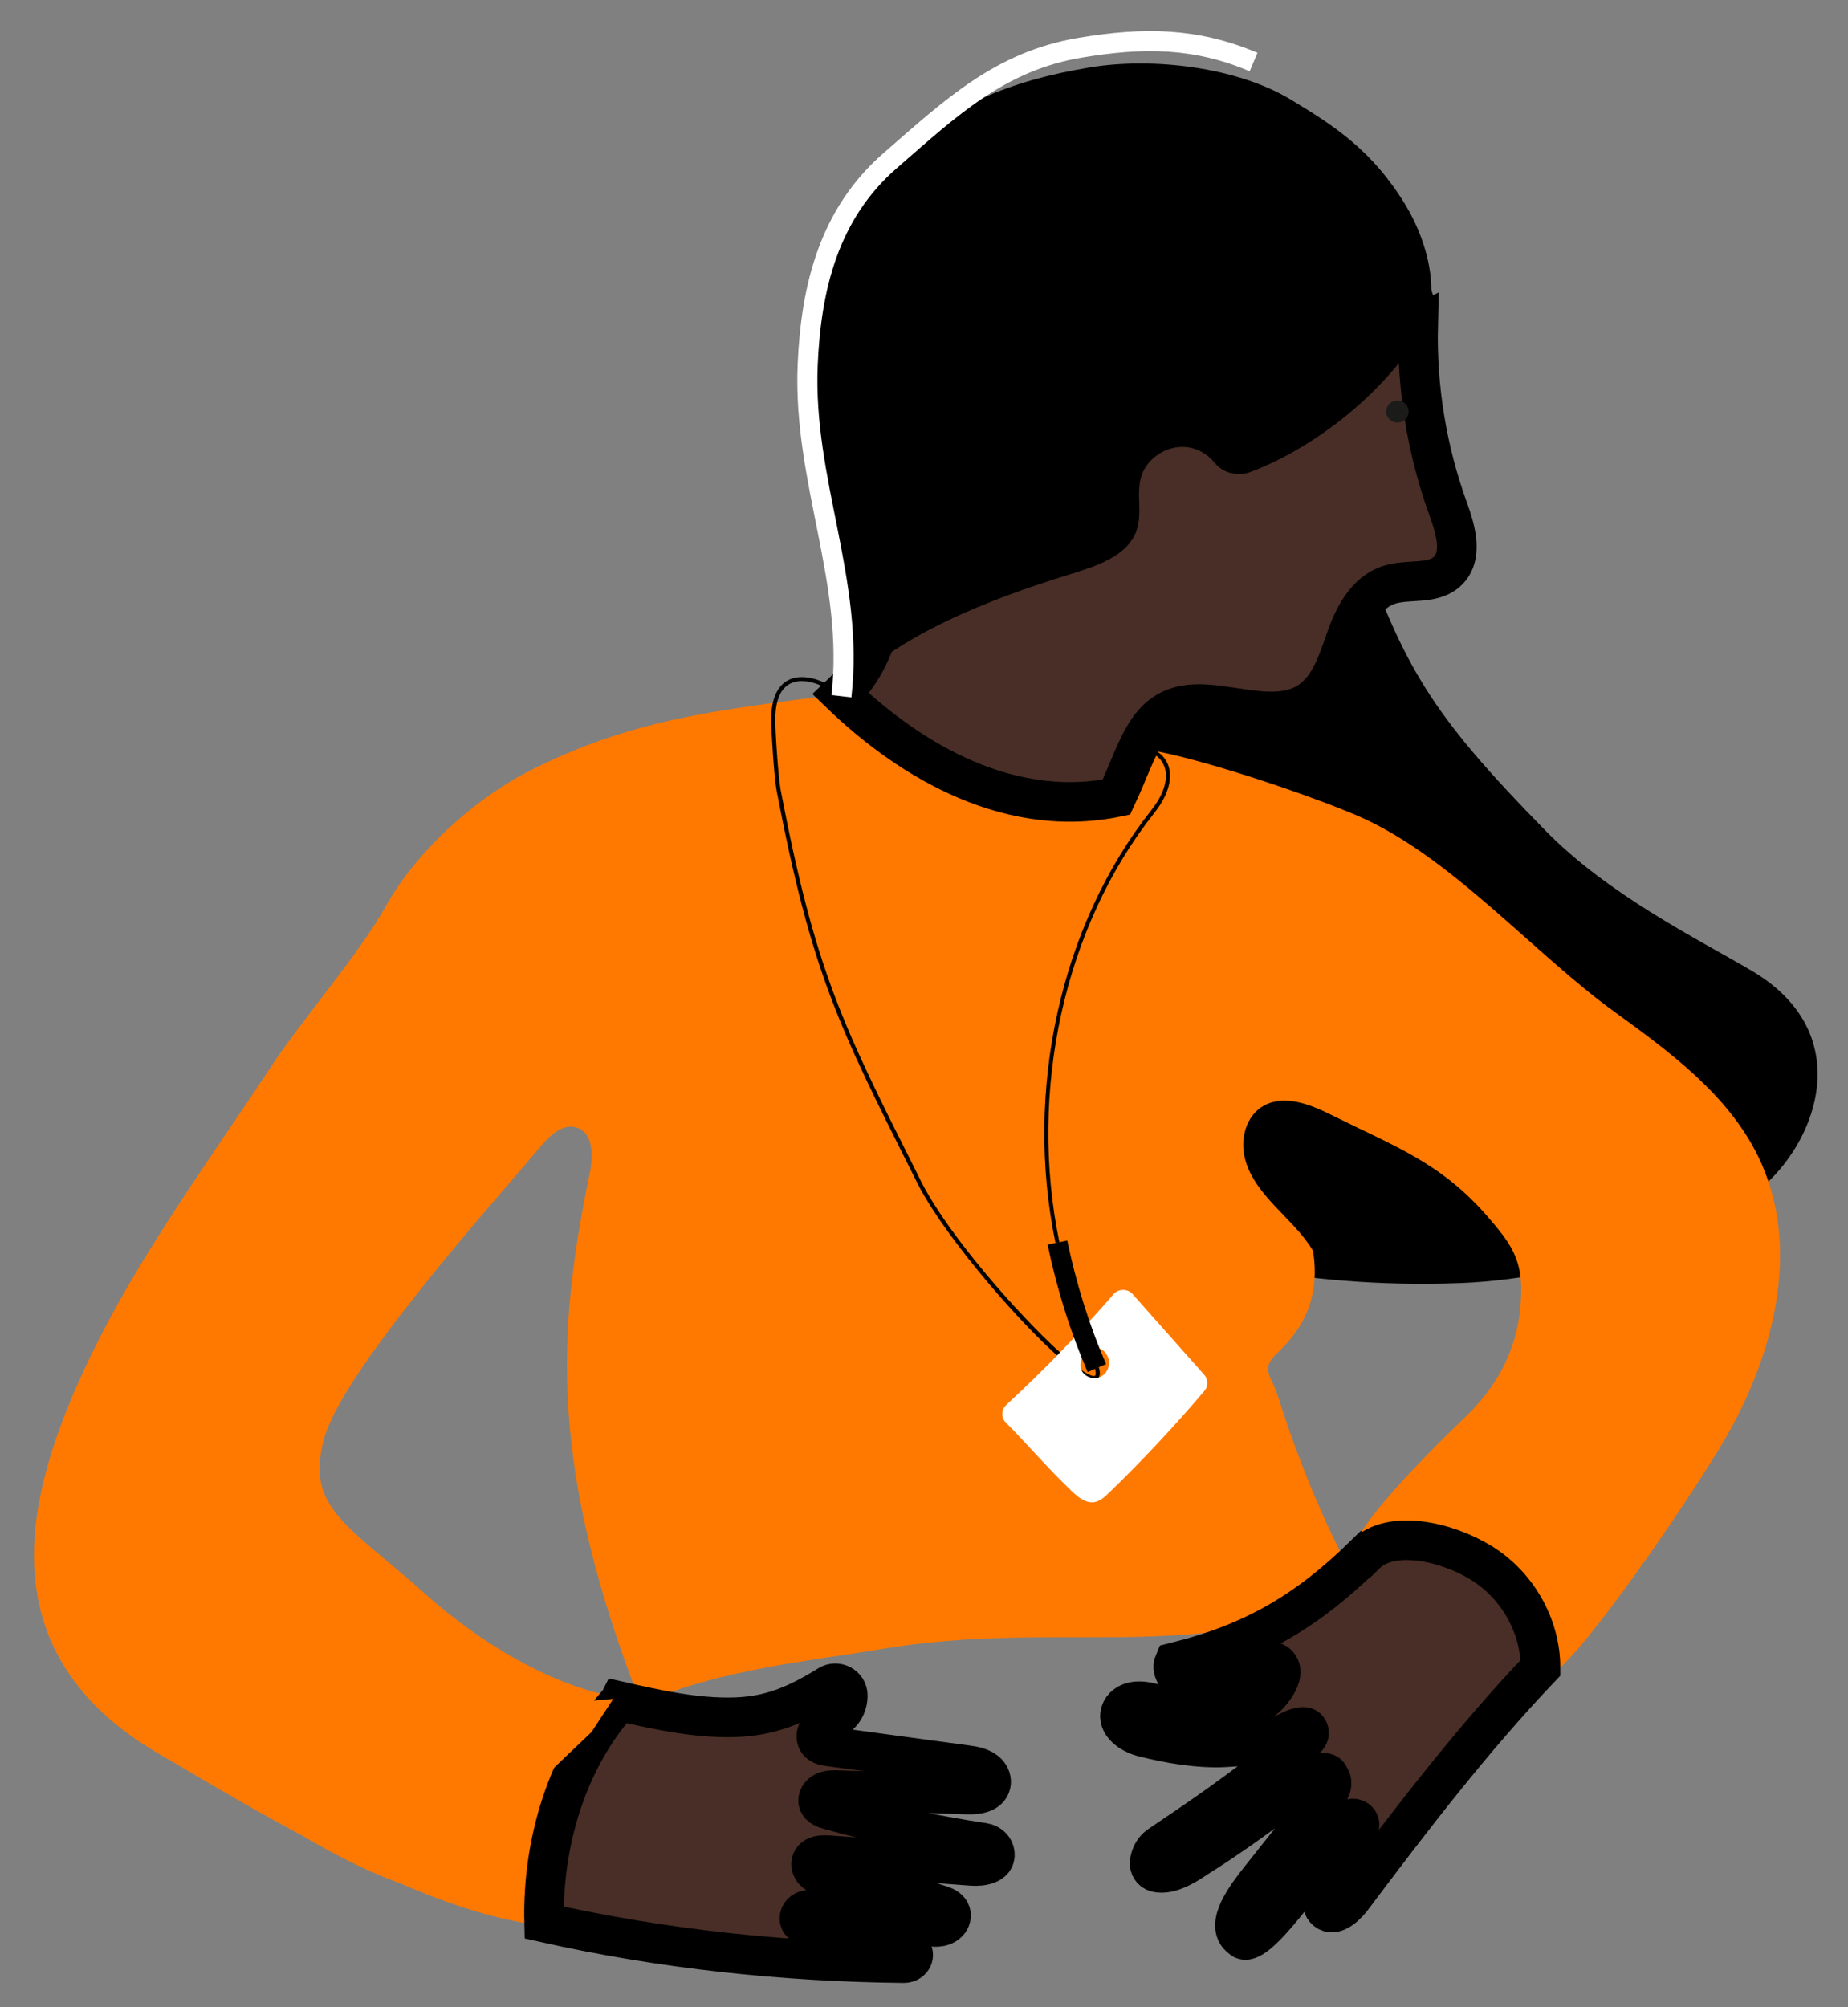
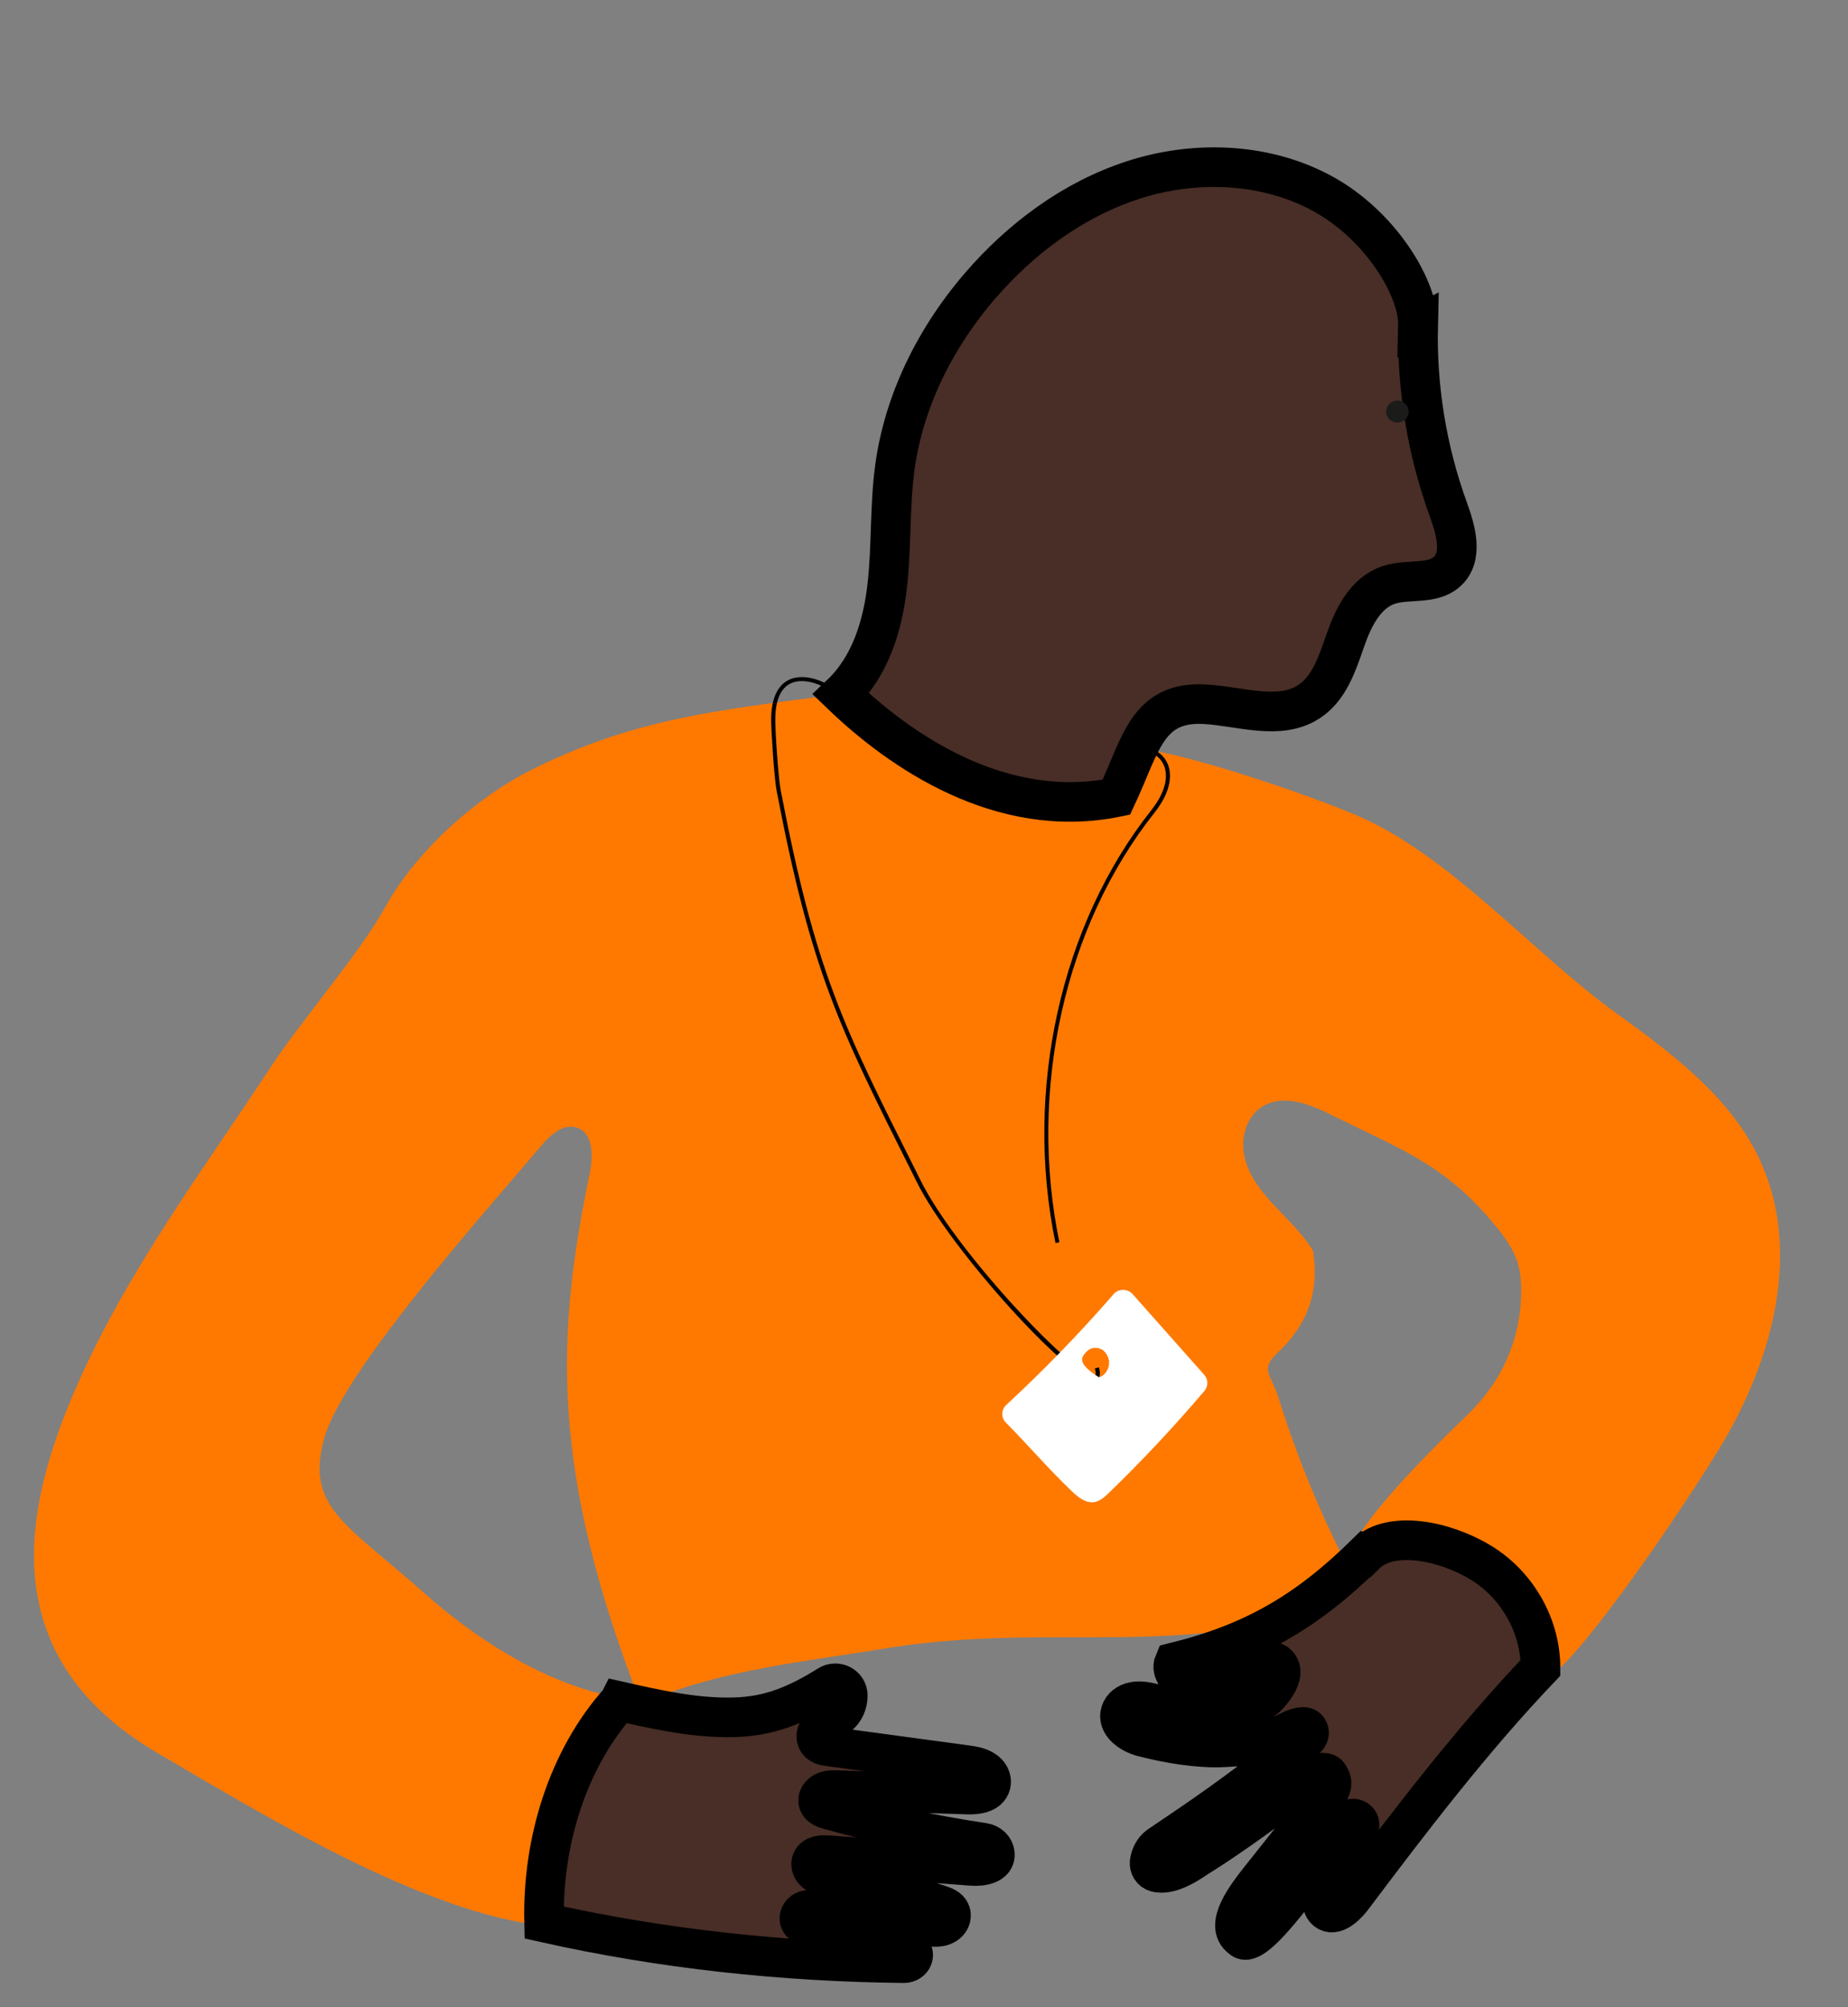
<svg xmlns="http://www.w3.org/2000/svg" width="35" height="38" viewBox="0 0 35 38" fill="none">
  <rect x="0" y="0" width="35" height="38" fill="#808080" stroke="none" />
-   <path d="M25.719 10.188C26.602 12.624 27.06 13.473 29.269 15.724C30.461 16.94 32.122 17.759 33.169 18.374C35.491 19.734 34.138 22.291 32.746 22.88C32.206 23.108 30.223 24.196 27.639 24.292C24.549 24.406 22.205 23.739 21.749 23.397C20.008 22.095 24.504 17.519 22.326 17.272C21.154 17.14 20.189 16.265 19.384 15.424C18.428 14.422 18.834 12.618 20.01 11.871C21.187 11.124 25.346 9.149 25.723 10.188H25.719Z" fill="black" />
  <path d="M15.931 13.14C13.431 13.458 11.957 13.634 10.071 14.572C9.128 15.04 7.94 16.012 7.289 17.185C6.811 18.047 5.684 19.354 5.148 20.171C3.898 22.08 2.393 24.067 1.42 26.318C0.521 28.403 -0.232 31.313 2.999 33.197C4.988 34.359 8.04 36.236 10.346 36.462C10.278 34.916 10.814 33.352 11.82 32.154C10.459 31.952 9.079 31.086 8.059 30.181C6.538 28.829 5.788 28.539 6.137 27.239C6.488 25.939 9.383 22.723 10.258 21.683C10.426 21.485 10.664 21.269 10.916 21.345C11.245 21.443 11.235 21.896 11.167 22.224C10.539 25.264 10.399 27.816 12.162 32.318C12.162 32.306 12.162 32.292 12.183 32.24C13.647 31.601 15.342 31.447 16.681 31.221C20.078 30.65 22.466 31.529 25.828 30.187C25.177 29.106 24.59 27.666 24.215 26.466C24.065 25.989 23.849 25.937 24.215 25.591C24.941 24.904 24.945 24.187 24.869 23.682C24.681 23.364 24.401 23.108 24.147 22.835C23.892 22.565 23.65 22.26 23.57 21.9C23.49 21.539 23.607 21.115 23.935 20.933C24.326 20.716 24.812 20.906 25.21 21.105C26.432 21.712 27.292 22.014 28.177 23.035C28.593 23.516 28.821 23.82 28.811 24.451C28.803 25.026 28.671 25.939 27.776 26.802C26.92 27.628 25.147 29.394 25.67 29.665C26.456 29.316 27.433 29.42 28.125 29.927C28.817 30.431 29.295 30.738 29.174 31.571C29.049 32.645 31.541 29.096 32.561 27.427C33.582 25.759 34.154 23.634 33.294 21.884C32.726 20.726 31.629 19.917 30.572 19.152C29.022 18.03 27.44 16.17 25.668 15.425C24.637 14.992 22.679 14.343 21.741 14.193C20.803 14.043 20.805 15.659 20.183 14.958C18.594 14.968 17.141 14.153 15.931 13.136V13.14Z" fill="#FF7900" />
  <path d="M26.859 6.153C26.83 7.339 27.025 8.529 27.432 9.648C27.576 10.045 27.719 10.551 27.397 10.83C27.114 11.074 26.668 10.956 26.309 11.072C25.863 11.216 25.631 11.687 25.48 12.122C25.328 12.556 25.178 13.035 24.786 13.287C24.229 13.646 23.497 13.373 22.831 13.333C21.721 13.265 21.608 14.104 21.144 15.092C18.956 15.54 17.044 14.216 15.928 13.141C16.484 12.614 16.72 11.839 16.804 11.086C16.889 10.333 16.847 9.57 16.952 8.821C17.139 7.497 17.79 6.255 18.701 5.254C19.5 4.377 20.516 3.666 21.672 3.345C22.827 3.025 24.127 3.119 25.153 3.726C26.182 4.333 26.871 5.478 26.855 6.155L26.859 6.153Z" fill="#482E26" stroke="black" stroke-width="0.75" stroke-miterlimit="10" />
  <path d="M26.465 8C26.583 8 26.679 7.906 26.679 7.791C26.679 7.676 26.583 7.583 26.465 7.583C26.348 7.583 26.252 7.676 26.252 7.791C26.252 7.906 26.348 8 26.465 8Z" fill="#1B1B1A" />
-   <path d="M26.922 6.267C26.241 7.403 24.948 8.458 23.685 8.935C23.445 9.025 23.162 8.959 23.004 8.761C22.87 8.592 22.665 8.478 22.443 8.462C22.09 8.438 21.729 8.675 21.62 9.003C21.509 9.337 21.643 9.71 21.526 10.044C21.351 10.543 20.735 10.727 20.218 10.887C18.758 11.34 16.952 12.029 15.932 13.141C16.182 10.958 15.201 9.063 15.293 6.872C15.355 5.39 15.702 4.004 16.855 3.001C18.009 1.997 19.11 1.531 20.631 1.278C21.829 1.078 23.424 1.27 24.443 1.883C25.284 2.388 25.997 2.857 26.619 3.88C27.085 4.647 27.286 5.66 26.921 6.267H26.922Z" fill="black" />
  <path d="M20.725 26.125C20.241 26.125 18.003 23.653 17.373 22.397L17.272 22.195C15.886 19.435 15.367 18.404 14.708 14.967C14.663 14.733 14.604 13.828 14.605 13.603C14.612 13.095 14.815 12.914 14.985 12.852C15.312 12.732 15.757 12.954 15.94 13.155L15.882 13.205C15.71 13.017 15.295 12.82 15.012 12.922C14.799 13.001 14.688 13.229 14.684 13.603C14.679 13.826 14.741 14.721 14.784 14.951C15.441 18.376 15.958 19.407 17.342 22.159L17.442 22.361C18.145 23.759 20.446 26.151 20.735 26.047C20.752 26.04 20.762 26 20.737 25.906L20.813 25.886C20.848 26.014 20.83 26.093 20.762 26.116C20.752 26.121 20.739 26.123 20.725 26.123V26.125Z" fill="black" />
-   <path d="M21.088 24.504C20.451 25.237 19.772 25.938 19.057 26.599C18.961 26.689 18.957 26.837 19.049 26.931C19.443 27.326 19.85 27.803 20.301 28.233C20.419 28.345 20.564 28.463 20.726 28.438C20.835 28.419 20.921 28.341 20.999 28.265C21.636 27.65 22.241 27.003 22.812 26.331C22.886 26.242 22.884 26.114 22.808 26.028C22.356 25.519 21.903 25.009 21.451 24.5C21.355 24.392 21.182 24.394 21.088 24.502V24.504ZM21.003 25.768C21.02 25.896 20.942 26.032 20.817 26.076C20.692 26.12 20.538 26.06 20.484 25.942C20.441 25.844 20.468 25.726 20.533 25.64C20.552 25.616 20.575 25.591 20.597 25.572C20.702 25.481 20.87 25.507 20.946 25.622C20.975 25.666 20.997 25.716 21.006 25.768H21.003Z" fill="white" />
+   <path d="M21.088 24.504C20.451 25.237 19.772 25.938 19.057 26.599C18.961 26.689 18.957 26.837 19.049 26.931C19.443 27.326 19.85 27.803 20.301 28.233C20.419 28.345 20.564 28.463 20.726 28.438C20.835 28.419 20.921 28.341 20.999 28.265C21.636 27.65 22.241 27.003 22.812 26.331C22.886 26.242 22.884 26.114 22.808 26.028C22.356 25.519 21.903 25.009 21.451 24.5C21.355 24.392 21.182 24.394 21.088 24.502V24.504ZM21.003 25.768C21.02 25.896 20.942 26.032 20.817 26.076C20.441 25.844 20.468 25.726 20.533 25.64C20.552 25.616 20.575 25.591 20.597 25.572C20.702 25.481 20.87 25.507 20.946 25.622C20.975 25.666 20.997 25.716 21.006 25.768H21.003Z" fill="white" />
  <path d="M11.731 32.207C12.448 32.369 13.175 32.532 13.909 32.511C14.566 32.493 15.071 32.291 15.691 31.905C15.849 31.805 16.057 31.917 16.057 32.101C16.057 32.247 15.995 32.395 15.876 32.486C15.757 32.576 15.601 32.614 15.507 32.74C15.466 32.796 15.447 32.868 15.472 32.934C15.509 33.034 15.615 33.052 15.708 33.064C16.572 33.181 17.436 33.299 18.298 33.415C18.442 33.435 18.594 33.457 18.701 33.565C18.756 33.623 18.785 33.705 18.766 33.781C18.723 33.953 18.495 33.98 18.319 33.974C17.5 33.946 16.681 33.919 15.864 33.891C15.777 33.889 15.689 33.887 15.611 33.923C15.533 33.959 15.474 34.048 15.5 34.126C15.527 34.206 15.623 34.242 15.708 34.264C16.666 34.53 17.643 34.739 18.629 34.887C18.74 34.903 18.834 34.987 18.842 35.097C18.859 35.295 18.598 35.339 18.409 35.325C17.502 35.257 16.597 35.189 15.689 35.123C15.57 35.115 15.42 35.119 15.373 35.233C15.348 35.295 15.367 35.367 15.412 35.417C15.492 35.508 15.613 35.528 15.728 35.548C16.434 35.666 17.132 35.84 17.81 36.068C17.9 36.099 17.997 36.136 18.011 36.247C18.019 36.321 17.976 36.391 17.912 36.431C17.775 36.515 17.615 36.475 17.469 36.437C16.771 36.259 16.05 36.163 15.328 36.155C15.242 36.155 15.16 36.209 15.143 36.291C15.112 36.439 15.318 36.497 15.467 36.503C16.032 36.525 16.595 36.639 17.12 36.842C17.215 36.878 17.327 36.942 17.288 37.056C17.266 37.124 17.194 37.166 17.12 37.166C14.835 37.142 12.555 36.9 10.305 36.397C10.268 34.847 10.764 33.289 11.729 32.211L11.731 32.207Z" fill="#482E26" stroke="black" stroke-width="0.75" stroke-miterlimit="10" />
  <path d="M25.86 29.422C24.76 30.5 23.748 31.101 22.237 31.473C22.165 31.639 22.342 31.82 22.473 31.9C22.629 31.996 22.769 32.028 22.952 32C23.229 31.958 23.375 31.954 23.732 31.699C23.836 31.625 24.058 31.407 24.163 31.481C24.315 31.587 24.251 31.764 24.173 31.894C23.728 32.625 22.824 32.486 21.979 32.284C21.81 32.244 21.642 32.182 21.467 32.218C21.357 32.24 21.256 32.31 21.223 32.416C21.151 32.637 21.41 32.821 21.638 32.881C22.114 33.005 22.709 33.107 23.202 33.079C23.82 33.045 23.964 33.009 24.44 32.765C24.53 32.719 24.713 32.649 24.768 32.733C24.863 32.875 24.662 32.975 24.536 33.073C23.307 34.031 22.81 34.363 21.952 34.942C21.849 35.012 21.788 35.138 21.773 35.256C21.763 35.336 21.812 35.419 21.892 35.443C22.182 35.527 22.59 35.218 22.687 35.158C23.073 34.918 23.758 34.457 24.639 33.774C24.758 33.682 24.912 33.544 25.074 33.562C25.152 33.57 25.156 33.594 25.193 33.662C25.265 33.79 25.175 33.92 25.093 34.025C24.688 34.535 24.282 35.044 23.878 35.555C23.615 35.887 23.171 36.456 23.514 36.696C23.767 36.969 24.82 35.403 25.532 34.475C25.61 34.373 25.776 34.451 25.745 34.575C25.702 34.748 25.598 34.92 25.507 35.076C25.37 35.314 24.836 36.005 25.142 36.186C25.317 36.288 25.55 36.007 25.602 35.941C26.735 34.433 27.897 32.917 29.176 31.575C29.178 30.786 28.741 30.011 28.057 29.59C27.373 29.17 26.341 28.956 25.865 29.424L25.86 29.422Z" fill="#482E26" stroke="black" stroke-width="0.75" stroke-miterlimit="10" />
-   <path d="M20.027 23.524C20.196 24.337 20.444 25.135 20.773 25.9" stroke="black" stroke-width="0.38" stroke-miterlimit="10" />
  <path d="M19.99 23.531C19.392 20.643 20.088 17.507 21.802 15.342C22.135 14.921 22.1 14.635 22.049 14.503C21.995 14.364 21.878 14.264 21.733 14.236L21.747 14.162C21.917 14.196 22.057 14.312 22.121 14.476C22.178 14.625 22.219 14.939 21.862 15.39C20.16 17.537 19.47 20.651 20.064 23.519L19.988 23.533L19.99 23.531Z" fill="black" />
-   <path d="M5.797 34.793C5.797 34.793 7.15 35.61 8.055 35.786L11.202 32.792L11.615 32.163L8.422 32.435L5.797 34.791V34.793Z" fill="#FF7900" />
-   <path d="M15.936 13.181C16.186 10.998 15.205 9.103 15.297 6.912C15.359 5.43 15.706 4.044 16.859 3.041C18.013 2.037 18.943 1.154 20.464 0.902C21.663 0.702 22.644 0.71 23.742 1.174" stroke="white" stroke-width="0.38" stroke-miterlimit="10" />
</svg>